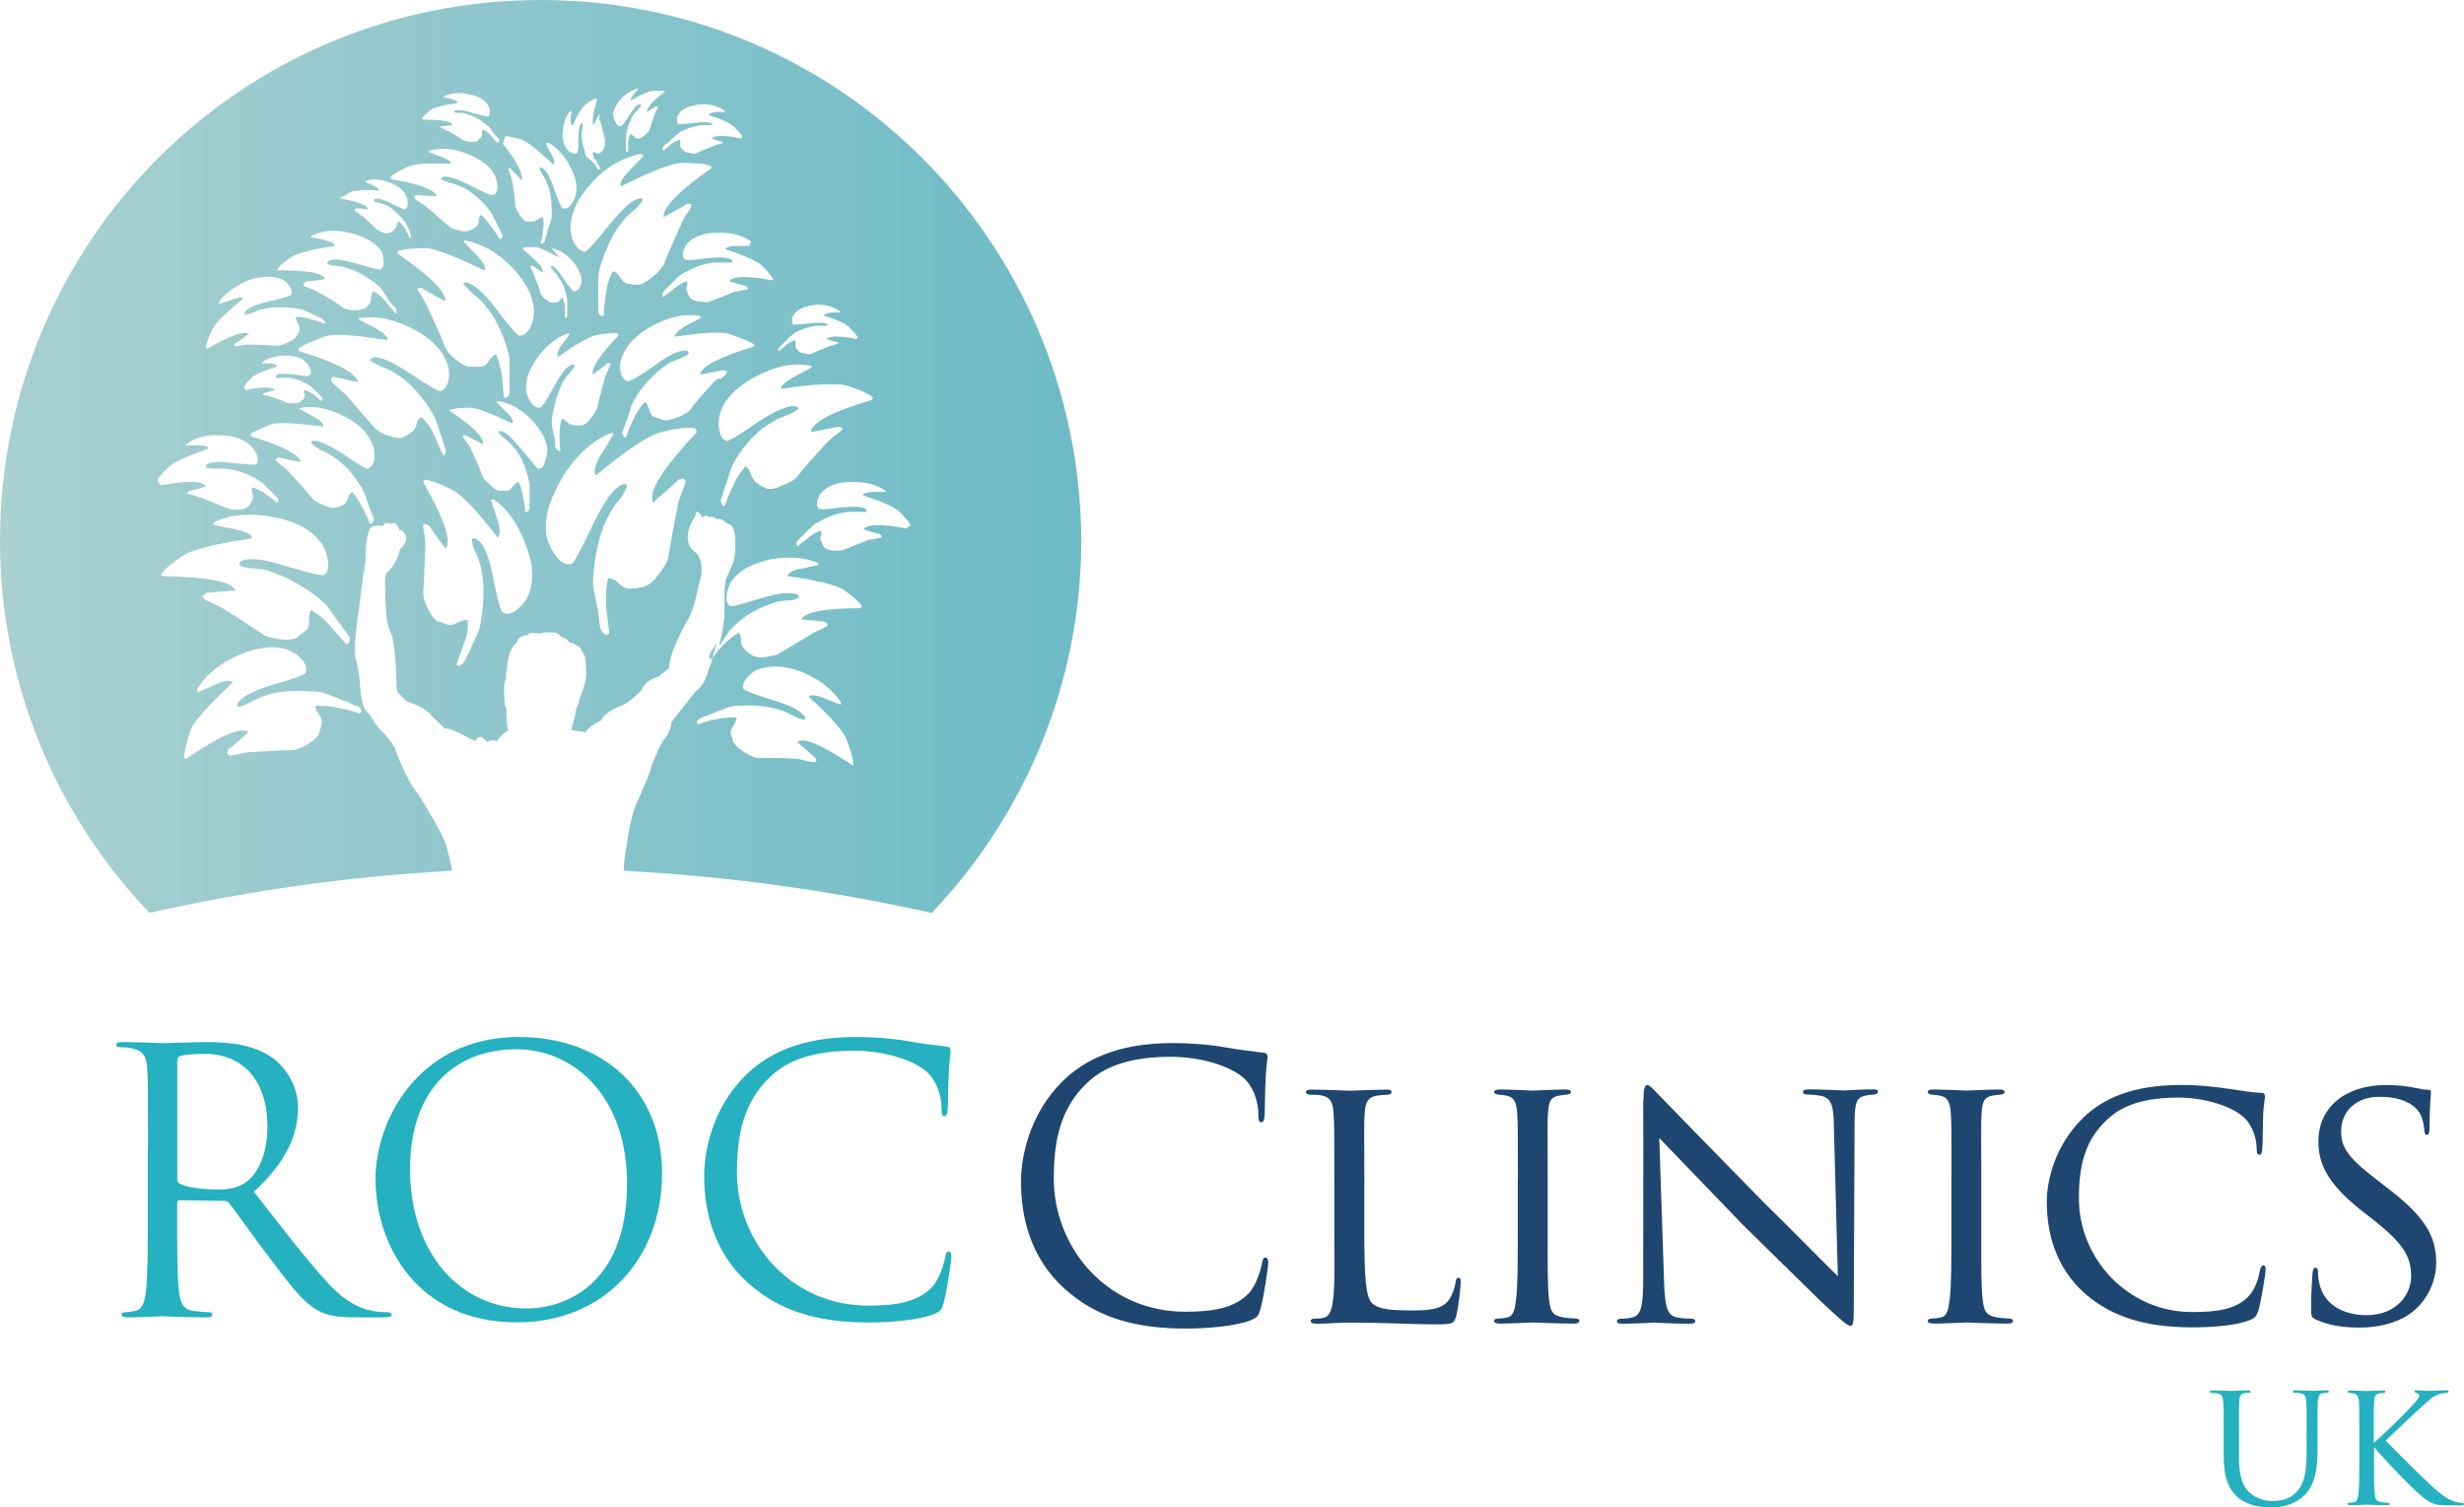
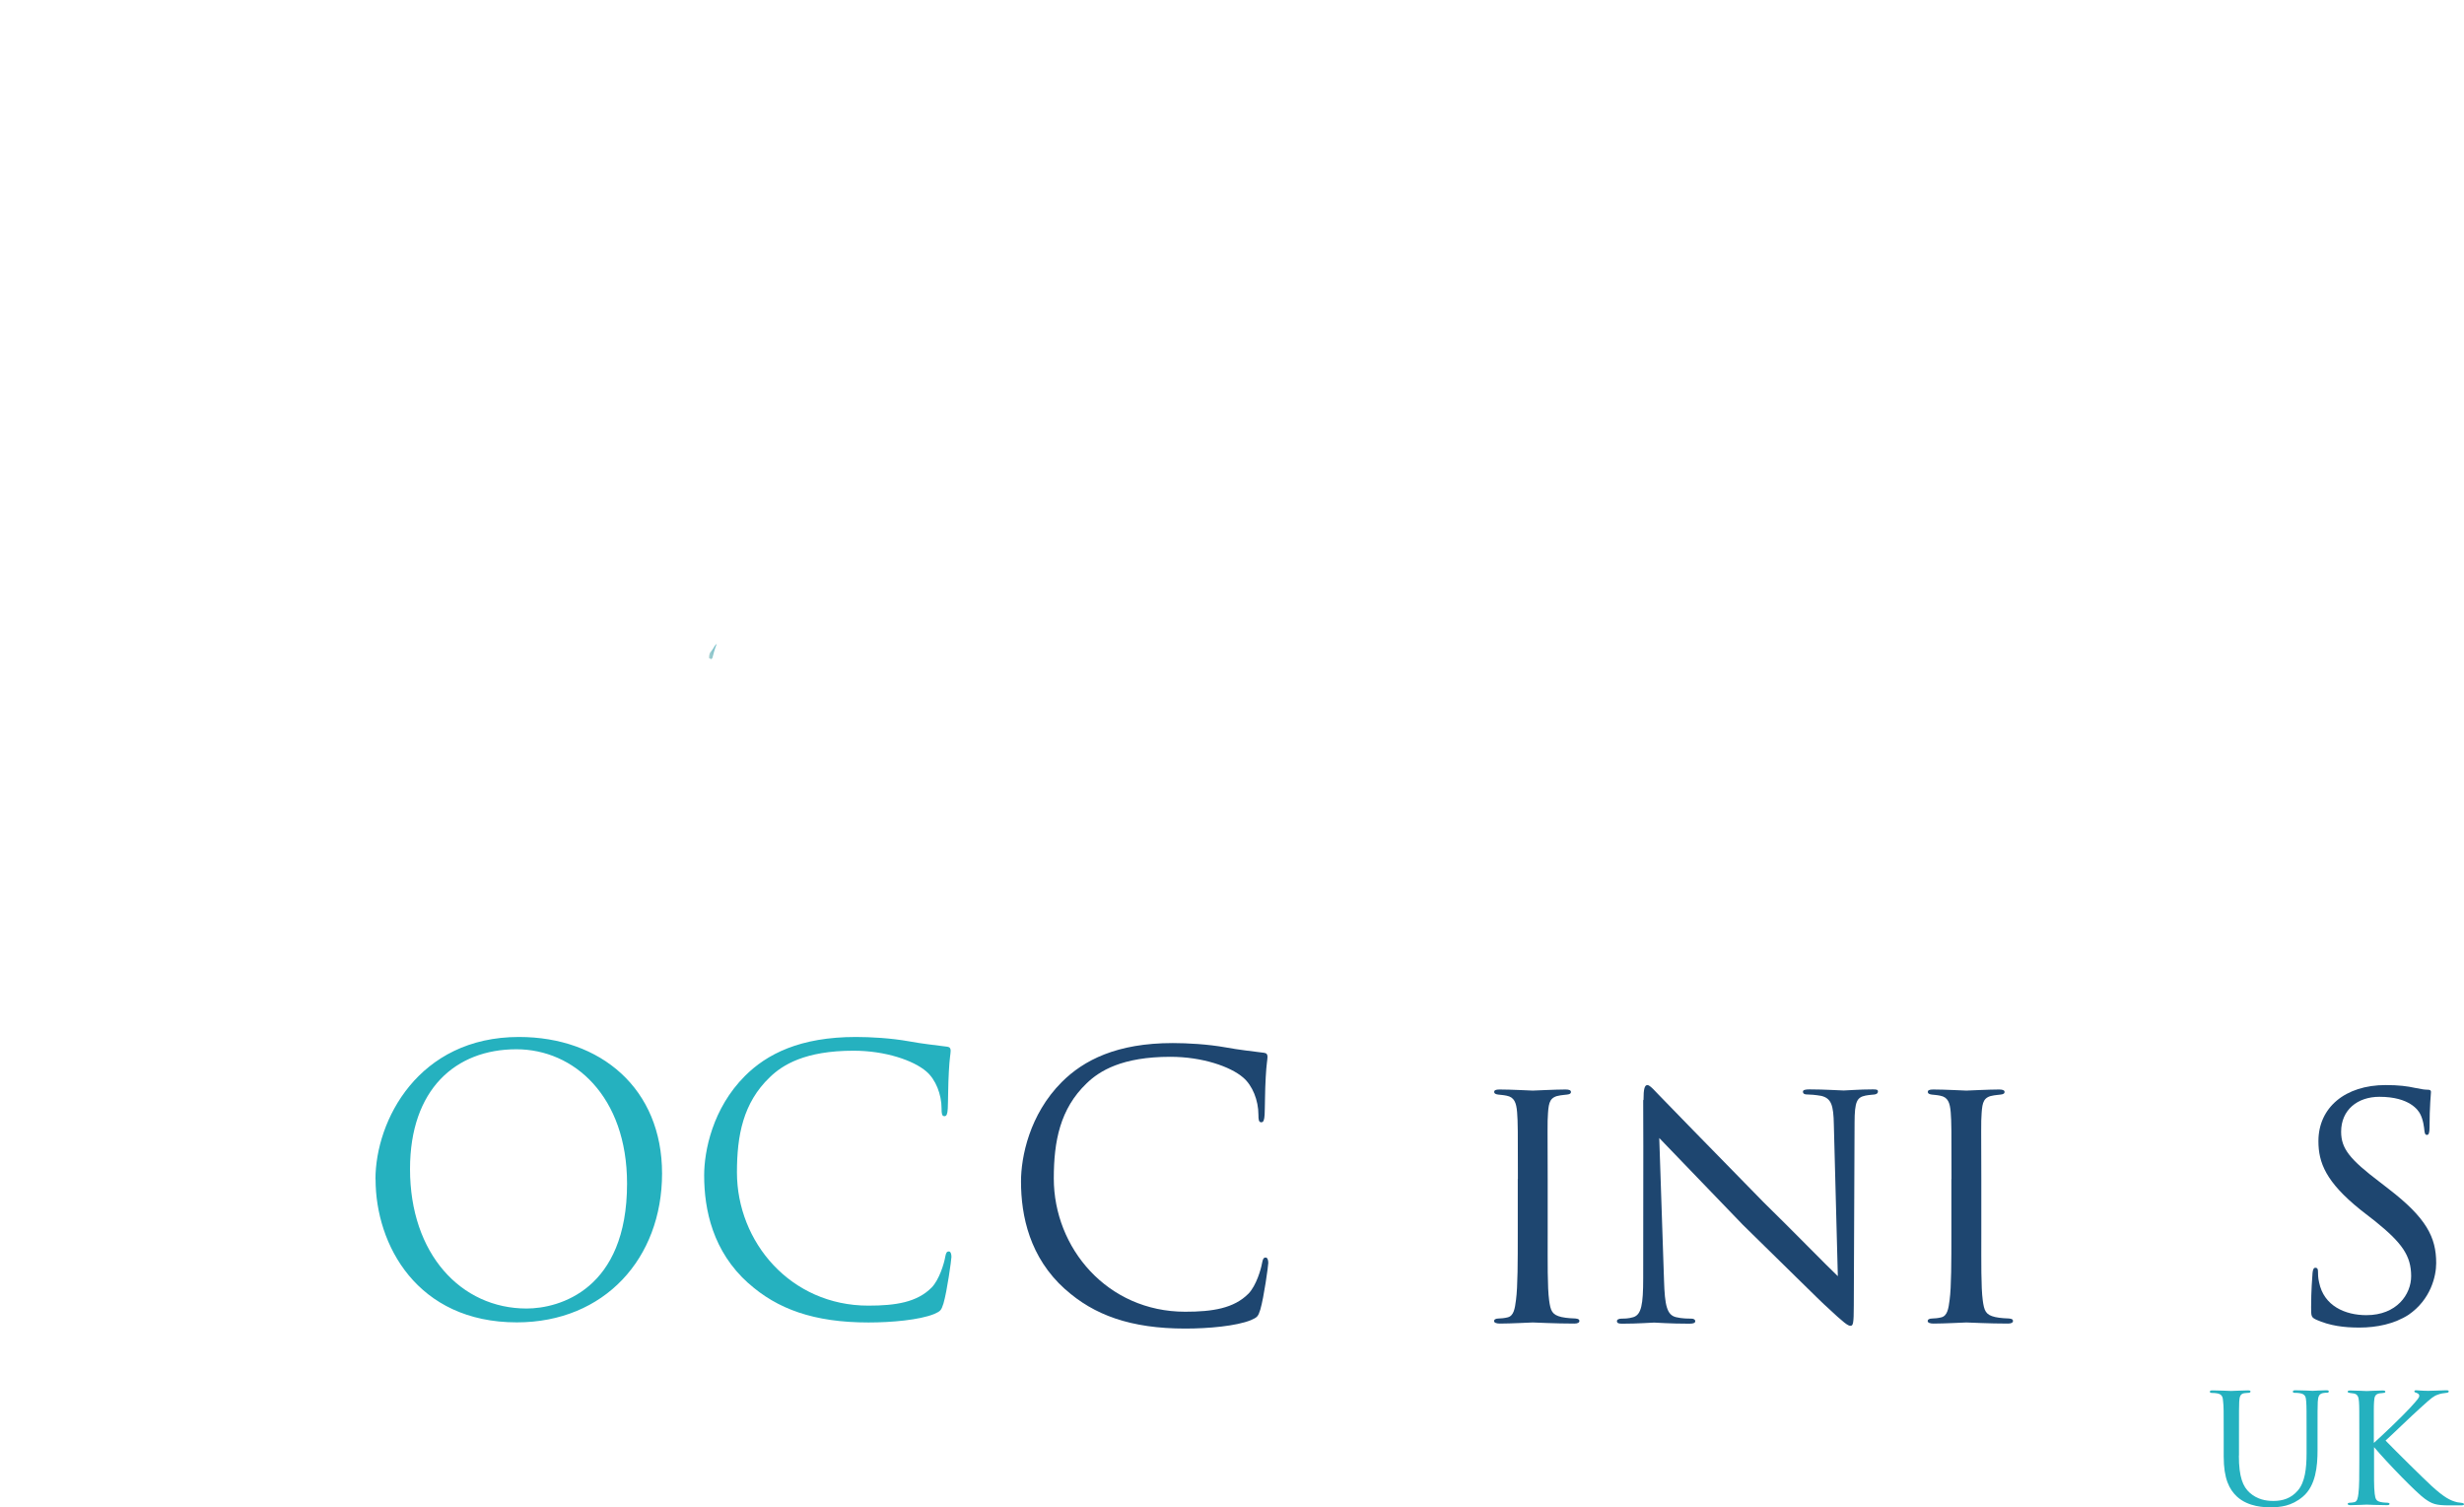
<svg xmlns="http://www.w3.org/2000/svg" xmlns:xlink="http://www.w3.org/1999/xlink" id="Layer_2" viewBox="0 0 222.41 136.04">
  <defs>
    <style>.cls-1{fill:#25b1bf;}.cls-2{fill:url(#linear-gradient-2);}.cls-3{fill:#1e4670;}.cls-4{fill:url(#linear-gradient);}</style>
    <linearGradient id="linear-gradient" x1="63.95" y1="79.2" x2="64.68" y2="79.2" gradientTransform="translate(0 138) scale(1 -1)" gradientUnits="userSpaceOnUse">
      <stop offset="0" stop-color="#aad0d0" />
      <stop offset="1" stop-color="#6dbbc7" />
    </linearGradient>
    <linearGradient id="linear-gradient-2" x1="0" y1="96.8" x2="97.6" y2="96.8" xlink:href="#linear-gradient" />
  </defs>
  <g id="Layer_1-2">
    <path class="cls-4" d="M64.4,58.5c-.2.3-.3.4-.3.4-.1.2-.1.4-.1.5l.2.1.1-.1c.1-.4.2-.8.4-1.3-.1.1-.2.2-.3.4Z" />
-     <path class="cls-2" d="M48.8,0C21.8,0,0,21.8,0,48.8c0,13,5.1,24.8,13.5,33.6,8.9-2,18-3.3,27.3-3.8-.2-1.3-.5-2.2-.5-2.2-.2-1-2.6-4.8-2.6-4.8-1-1.1-2-3.9-2-3.9,0-.4-1.4-1.9-1.4-1.9-.3-.2-1-1.4-1-1.4-.7-.3-.8-2.6-.8-2.6,0-.4-.3-2.1-.3-2.1-.5-.7.3-5.4.3-5.4,0-.2.3-2.7.4-3v-.1c.1-.3.1-.9.1-.9,0-1.9.4-2.6.4-2.6.2-.4,1.2-.2,1.2-.2,0-.5.8-.2.8-.2.3-.4.7.6.7.6.2-.2.5.4.5.4.3.6-.5,1.3-.5,1.3-.3,1.4-1.1,2-1.1,2-.4.4-.2,1.6-.2,1.6-.1.4.1,2.5.1,2.5,0,.6.4,1.5.4,1.5.4.7.5,4.6.5,4.6,0,.8.2.8.2.8l.7.7.8.3c.2,0,1.2.7,1.2.7.3.4,1.5,1.5,1.5,1.5.1-.3,2.7,1.1,2.7,1.1.4-.9,1.1.1,1.1.1.2-.3.9-.1.9-.1,0-.3,1-1,1-1-.2-.2-.2-2-.2-2-.2,0-.2-1.7-.2-1.7,0-.8.2-.9.2-.9-.1-.4.1-1.1.1-1.1-.1-.2.2-1.2.2-1.2,0-.3.7-1.1.7-1.1,0-.5,1-.6,1-.6-.1-.3,1.1-.1,1.1-.1.2-.2,1.1-.1,1.1-.1.4-.1.9.5.9.5.2-.2.6.4.6.4.3,0,.7.3.7.3.2-.1.6.8.6.8.2,0,.2,1.3.2,1.3.2.9-.6,2.7-.6,2.7,0,.4-.3.9-.3.9,0,.4-.4,1.7-.4,1.7v.2l1.3.2c0-.4,1.4-1.1,1.4-1.1,0-.5,1.5-1.2,1.5-1.2.9-.2,2.1-1.5,2.1-1.5.4-1,1.5-1.2,1.5-1.2l1-.8c0-1.5,1.7-4.4,1.7-4.4.2-.2.6-1.5.6-1.5l.6-2.5c.2-1.6-.6-2.1-.6-2.1-1.2-.9-.3-2.6-.3-2.6.1-.2.4-.7.4-.7,0-.8.6.2.6.2.3-.3.7,0,.7,0,.2-.2.7.2.7.2.1-.3.9.4.9.4,1,0,.6,3,.6,3,0,.4-.7,1.8-.7,1.8-.3.5-.2,3.1-.2,3.1,0,.8-.2,2-.5,3.1,0,0,0-.1.1-.1l.8-1.2c.1-.2.5-.5.9-.9,1.1-.9,2.2-1.4,3.2-1.7.3-.1.7-.2,1.2-.2.4,0,.8-.1,1-.3,0-.1,0-.2-.1-.2-.5-.3-1.6-.2-3.3.3-1.7.5-2.6.8-2.8.7-.3-.2-.4-.6-.3-1.1.1-.4.2-.8.4-1.1.7-1,1.8-1.6,3.5-2,1.7-.3,3.1-.2,4.3.3l.1.2c-.1,0-.5.1-1.4.3-.8.1-1.2.3-1.4.6v.1c2.7.4,4.3.8,5,1.2,1,.7,1.5,1.2,1.7,1.5l-.1.2c-3.1,0-4.8.3-5.3.9,0,.1-.1.1-.1.1,1.3.1,2,.2,2.1.2l.3.2v.2l-.6.3c-.4.2-.7.3-.8.4-1.3.8-2.3,1.4-3,1.8-.3.2-.7.2-1.2.3-.6.1-1,0-1.3-.2,0,0-.1-.1-.3-.2-.1-.1-.2-.2-.2-.2-.2-.2-.4-.4-.4-.8s-.1-.6-.2-.8c-.5.3-.9.6-1.4,1.1-.4.4-.7.8-1,1.2-.1.6-.3.9-.3.9-.4,1.7-1.2,2.1-1.2,2.1l-2.2,2.8c0,.7-.6,1.5-.6,1.5-.4.3-1.2,2.5-1.2,2.5,0,.3-.8,2.1-1.3,3.2s-.8,3-.8,3c0,.3-.4,2-.4,3.2,9.5.5,18.8,1.8,27.8,3.8,8.3-8.7,13.5-20.6,13.5-33.6-.1-27-21.9-48.8-48.8-48.8ZM77,69.1c-2.6-1.7-4.2-2.5-4.9-2.2q-.1,0-.1.1c1,.9,1.5,1.3,1.6,1.4l.1.3h0l-.1.1s-.3,0-.7-.1c-.5-.1-.8-.2-.9-.2-1.5-.1-2.7-.1-3.6-.1-.3,0-.7-.2-1.2-.5s-.8-.6-1-.9c0,0,0-.1-.1-.3,0-.2-.1-.3-.1-.3-.1-.3,0-.6.2-.9s.3-.6.3-.7c-.5-.1-1.1,0-1.8.1-.6.1-1.2.3-1.7.5l-.1-.2c0-.2.2-.3.4-.4,0,0,.2-.1.5-.2s.5-.2.5-.2l1.3-.5c.2-.1.7-.2,1.3-.2,1.4-.1,2.6.1,3.6.4.3.1.7.3,1.1.5s.7.3,1,.4c0-.1.1-.2.1-.2-.2-.5-1.2-1.1-2.9-1.6-1.7-.5-2.6-.9-2.7-1-.1-.3,0-.7.4-1.1.3-.3.6-.6,1-.7,1.1-.4,2.5-.3,4,.3,1.6.7,2.7,1.6,3.4,2.7v.2c-.1,0-.5-.2-1.3-.5-.7-.3-1.2-.4-1.5-.3l-.1.1c2,1.8,3.1,3.1,3.4,3.8.4,1.1.6,1.8.6,2.2v.2ZM70.4,31.3l.2-.2.2-.2.5-.5c.1-.1.3-.2.5-.4.6-.3,1.2-.5,1.8-.6h1.1v-.1c-.2-.2-.8-.2-1.7-.1-.9.1-1.4.1-1.4.1-.1-.1-.1-.3-.1-.6.1-.2.2-.4.3-.5.4-.4,1.1-.6,1.9-.7.9,0,1.6.2,2.1.6l.1.1h-.7c-.4,0-.6.1-.8.2v.1c1.3.4,2.1.8,2.3,1.1.4.4.7.7.7.9l-.1.1c-1.5-.3-2.4-.3-2.7,0h0c.6.2,1,.3,1,.3l.1.1h0s-.1,0-.3.1c-.2.1-.4.1-.4.1-.7.3-1.3.5-1.7.7-.2.1-.4.1-.6,0-.3,0-.5-.1-.6-.2l-.1-.1-.1-.1c-.1-.1-.1-.3-.1-.4v-.4c-.3.1-.5.2-.8.4-.2.2-.5.4-.7.6l-.1-.1c.1-.2.2-.2.2-.3ZM67.6,22.2h-1c-.6,0-.9.1-1.1.2v.1c1.8.6,2.9,1.1,3.3,1.5.6.6.9,1,1,1.2l-.1.1c-2.1-.4-3.4-.4-3.8,0,0,0-.1.1,0,.1.9.3,1.4.4,1.4.4l.2.2h0v.1s-.2.1-.5.1c-.3.1-.5.1-.6.1-1,.4-1.8.7-2.3.9-.2.1-.5.1-.9,0-.4,0-.7-.1-.9-.3,0,0-.1-.1-.1-.2-.1-.1-.1-.2-.1-.2-.1-.1-.2-.4-.1-.6.1-.3,0-.4,0-.5-.4.1-.7.3-1.1.6-.3.3-.7.5-1,.8l-.1-.1c0-.1,0-.3.1-.4,0,0,.1-.1.3-.3l.3-.3.7-.7c.1-.1.4-.3.8-.5.9-.5,1.7-.7,2.4-.8h1.7v-.2c-.3-.3-1-.3-2.3-.2-1.3.2-1.9.2-2,.1-.2-.2-.2-.4-.1-.8.1-.3.2-.5.4-.7.6-.6,1.5-.9,2.7-.9s2.2.2,3,.8l-.2.4ZM53.5,33.8c.9-.6,1.3-1,1.3-1h.3v.1s-.1.2-.2.5c-.2.4-.3.6-.3.7-.3,1.2-.6,2.1-.7,2.8-.1.2-.3.5-.6.9s-.6.6-.9.6h-.5c-.2,0-.5-.1-.7-.3s-.4-.3-.5-.3c-.1.4-.2.9-.2,1.4s0,1,.1,1.5h-.2c-.1-.1-.2-.2-.3-.4v-.4c0-.3,0-.4-.1-.5l-.2-1.1c0-.2,0-.5.1-1,.2-1.1.5-2,.9-2.8.1-.2.3-.5.6-.8.2-.3.4-.5.5-.7q-.1-.1-.2-.1c-.5.1-1,.7-1.7,2s-1.1,1.9-1.3,1.9c-.3,0-.5-.1-.8-.5-.2-.3-.3-.6-.4-.9-.1-1,.2-2,1-3.1.8-1.1,1.7-1.8,2.7-2.2h.2c0,.1-.2.4-.6.9-.4.5-.5.9-.5,1.1l.1.1c1.8-1.3,3-1.9,3.6-2,.9-.1,1.5-.2,1.8-.1v.2c-1.5,1.6-2.4,2.8-2.3,3.5,0-.1,0,0,0,0ZM42.8,26.6c.5.4.8.7,1,1,.8.9,1.4,2.1,1.9,3.6.2.6.3,1.1.3,1.4v2.8c0,.2-.1.4-.3.5h-.2c-.1-.7-.1-1.3-.2-2-.1-.7-.3-1.4-.5-1.9-.2,0-.4.2-.7.6-.2.4-.5.5-.9.5h-.7c-.4,0-.8-.2-1.3-.6-.5-.4-.8-.7-1-1.1-.3-.9-.9-2.1-1.6-3.7-.1-.1-.2-.4-.5-.9-.2-.4-.4-.6-.4-.6v-.2h.4c.1.1.8.5,2.1,1.2v-.1c0-.8-1.4-2.2-4.3-4.2v-.2c.4-.2,1.2-.3,2.5-.3.8,0,2.6.7,5.3,2l.1-.1c0-.3-.3-.8-.9-1.4-.7-.7-1-1.1-1.1-1.1l.2-.1c1.5.3,2.9,1.1,4.2,2.4,1.3,1.4,2,2.7,2,4.1,0,.4-.1.9-.3,1.3-.3.5-.6.8-1,.8-.2,0-.9-.8-2.1-2.4-1.2-1.6-2.2-2.4-2.8-2.4,0,0-.1,0-.2.1.4.4.6.7,1,1ZM50.2,22.9c-.3-.3-.4-.5-.4-.5h.1c.6.2,1.2.5,1.8,1.2.5.6.8,1.2.8,1.8,0,.2-.1.4-.2.6-.1.2-.3.3-.5.3-.1,0-.4-.4-.9-1.1-.5-.8-.9-1.2-1.1-1.2,0,0-.1,0-.1.1.1.1.2.3.3.4.2.2.3.3.4.5.3.4.6,1,.7,1.6.1.3.1.5.1.6v1.3c0,.1-.1.2-.1.2h-.1v-.9c0-.3-.1-.6-.2-.9-.1,0-.2.1-.3.2-.1.2-.2.2-.4.2h-.3c-.2,0-.3-.1-.6-.3-.2-.2-.3-.3-.4-.5-.1-.4-.3-.9-.6-1.7,0-.1-.1-.2-.2-.4-.1-.2-.1-.3-.1-.3v-.1h.2s.3.2.9.6v-.1c0-.4-.6-1-1.8-2v-.1c.2-.1.5-.1,1.1-.1.4,0,1.1.4,2.3,1h0c0,.1-.1-.1-.4-.4ZM56,25.1c-.2-.4-.5-.6-.7-.6-.3.6-.5,1.2-.6,1.9-.1.7-.2,1.4-.2,2.1h-.3c-.1-.1-.2-.3-.2-.5v-2.9c0-.3.1-.8.3-1.4.5-1.5,1.1-2.8,1.9-3.7.2-.3.5-.6,1-1,.4-.3.6-.6.8-.9,0-.1,0-.2-.1-.2-.7,0-1.6.8-2.9,2.4-1.3,1.6-2,2.4-2.2,2.4-.4,0-.7-.3-1-.8-.2-.4-.3-.9-.3-1.3,0-1.4.7-2.8,2-4.2s2.8-2.2,4.3-2.5l.3.1c0,.1-.4.5-1.1,1.2-.6.6-1,1.1-1,1.5,0,0,0,.1.1.1,2.8-1.4,4.6-2.1,5.5-2.1,1.3,0,2.2.1,2.6.3v.2c-2.9,2-4.3,3.5-4.3,4.3v.1c1.3-.7,2-1.1,2.1-1.2h.4v.2s-.1.3-.4.7c-.3.5-.5.8-.5.9-.7,1.6-1.3,2.9-1.6,3.7-.2.3-.5.7-1,1.1s-1,.7-1.3.7h-.4c-.2,0-.3-.1-.3-.1-.3.1-.6-.1-.9-.5ZM60.4,12.8l.5-.5c.1-.1.3-.2.5-.4.6-.3,1.2-.5,1.8-.6h1.1v-.1c-.2-.2-.8-.2-1.7-.1-.9.1-1.4.1-1.4.1-.1-.1-.1-.3-.1-.6.1-.2.2-.4.3-.5.4-.4,1.1-.6,1.9-.7.9,0,1.6.2,2.1.6l.1.1h-.7c-.4,0-.6.1-.8.2v.1c1.3.4,2.1.8,2.3,1.1.4.4.7.7.7.9l-.1.1c-1.5-.3-2.4-.3-2.7,0h0c.6.2,1,.3,1,.3l.1.1h0s-.1,0-.3.1c-.2,0-.4.1-.4.1-.7.3-1.3.5-1.7.7-.2.1-.4.1-.6,0-.3,0-.5-.1-.6-.2,0,0,0-.1-.1-.1l-.1-.1c-.1-.1-.1-.3-.1-.4v-.4c-.3.1-.5.2-.8.4-.2.2-.5.4-.7.6l-.1-.1c0-.1,0-.2.1-.3,0,0,.1-.1.2-.2.2-.1.3-.2.3-.2ZM55.9,9.1c.5-.6,1-.9,1.6-1.1h.1s-.1.2-.4.5c-.2.3-.3.5-.3.6h0c1-.6,1.7-.9,2.1-.9h1v.1c-1.1.8-1.6,1.4-1.6,1.8h0c.5-.3.8-.5.8-.5h.2s0,.1-.1.3-.2.3-.2.4c-.2.6-.4,1.1-.5,1.5-.1.1-.2.3-.4.4-.2.2-.4.3-.5.3h-.2c-.1,0-.2-.1-.3-.2-.1-.1-.2-.2-.3-.2-.1.2-.2.5-.2.8v.8h-.1c-.1,0-.1-.1-.1-.2v-1.1c0-.1,0-.3.1-.6.1-.6.4-1.1.6-1.5.1-.1.2-.2.4-.4.1-.1.2-.3.3-.4l-.1-.1c-.3,0-.6.4-1,1-.4.7-.7,1-.8,1-.2,0-.3-.1-.4-.3-.1-.2-.2-.3-.2-.5-.2-.4.1-.9.5-1.5ZM51.5,10h0c.1,0,.1.2,0,.6,0,.3,0,.6.1.7h.1c.5-1.1.9-1.7,1.2-1.9.4-.3.7-.5.9-.5l.1.1c-.4,1.3-.5,2.1-.3,2.3h0c.2-.5.4-.8.4-.9l.1-.1h0v.3c0,.2,0,.3.1.4.2.7.3,1.2.4,1.5v.6c-.1.3-.1.4-.2.5,0,0-.1,0-.1.1-.1,0-.1.1-.1.1-.1.1-.2.1-.4,0s-.3-.1-.3,0c0,.2.1.5.3.7.1.2.3.5.4.7l-.1.1c-.1,0-.2,0-.2-.1,0,0-.1-.1-.1-.2-.1-.1-.1-.2-.1-.2l-.7-.6c-.1-.1-.2-.3-.2-.5-.2-.6-.3-1.1-.3-1.6,0-.1,0-.3.1-.5v-.5h-.1c-.2.2-.3.6-.3,1.4s0,1.2-.1,1.3-.3.1-.5,0-.3-.2-.4-.3c-.3-.4-.5-1-.4-1.7.1-.8.3-1.4.7-1.8ZM45.6,12.3c.3,0,.8.1,1.5.3.5.2,1.4.9,2.8,2.2h.1c.1-.2,0-.5-.3-1s-.4-.8-.4-.9h.2c.8.4,1.5,1.2,2,2.2s.7,1.9.4,2.7c-.1.3-.2.5-.4.7-.2.3-.5.4-.7.3-.1,0-.4-.6-.8-1.8-.4-1.2-.8-1.8-1.2-1.9h-.1c0,.2.1.4.3.7s.3.6.4.8c.3.7.4,1.5.4,2.5,0,.4,0,.7-.1.9l-.3.9s0,.2-.1.4c-.1.2-.1.4-.1.4,0,.1-.1.2-.3.3h-.1c.1-.4.2-.8.2-1.2.1-.4.1-.8,0-1.2-.1,0-.3.1-.5.2-.2.2-.4.2-.6.2h-.4c-.2-.1-.4-.3-.6-.6-.2-.3-.3-.6-.4-.8,0-.6-.1-1.4-.3-2.4,0-.1-.1-.3-.2-.6-.1-.3-.1-.4-.1-.4v-.1h0l.2.1c0,.1.4.4,1,1.1v-.1c.1-.5-.4-1.6-1.7-3.2l.2-.7ZM38.9,9.9c.3-.2,1.1-.4,2.4-.6v-.1c-.1-.1-.3-.2-.7-.3-.3-.1-.6-.1-.6-.1l.1-.1c.6-.3,1.3-.4,2.1-.2.8.1,1.4.4,1.8.9.1.2.2.3.2.6s0,.4-.1.5-.5-.1-1.4-.3c-.9-.3-1.4-.3-1.7-.2v.1c.1.1.3.1.5.1.3,0,.5,0,.6.1.5.1,1.1.4,1.6.8.2.2.4.3.5.4l.4.6s.1.1.2.2c.1.1.2.2.2.2.1.1.1.2,0,.3l-.1.1c-.2-.2-.4-.4-.6-.7-.2-.2-.4-.4-.7-.5-.1.1-.1.2-.1.4s0,.3-.2.4l-.1.1-.1.1c-.1.1-.3.1-.6.1s-.5-.1-.6-.1c-.3-.2-.8-.5-1.5-.9-.1,0-.2-.1-.4-.2-.2-.1-.3-.1-.3-.1h0l.1-.1s.4,0,1-.1v-.1c-.2-.3-1.1-.4-2.6-.4l-.1-.1c.1-.2.4-.5.8-.8ZM36.7,15.1c.5-.3,1.9-.4,4-.3v-.1c-.1-.2-.4-.4-1-.6-.6-.2-1-.4-1-.4l.1-.1c1-.3,2.2-.2,3.4.3s2.1,1.1,2.5,2c.1.3.2.6.2.9,0,.4-.1.7-.4.8-.1.1-.8-.2-2.1-.9-1.3-.6-2.1-.9-2.5-.7,0,0-.1.1-.1.2.2.1.5.2.8.3.4.1.7.2.9.3.8.3,1.5.9,2.3,1.7.3.4.5.6.6.8l.5,1s.1.2.2.4c.1.2.2.4.2.4.1.2.1.3,0,.4l-.2.1c-.2-.4-.5-.8-.8-1.2-.3-.4-.6-.8-.9-1-.1.1-.2.3-.2.6s-.2.5-.4.6c0,0-.1.1-.2.1-.1.1-.2.1-.2.1-.2.1-.6.1-1,0s-.7-.2-.9-.4c-.5-.4-1.2-1.1-2.1-1.8-.1-.1-.3-.2-.6-.4-.3-.2-.4-.3-.4-.3v-.2l.3-.1c.1,0,.6.1,1.7.1v-.1c-.3-.5-1.6-1-4-1.4l-.2-.2c.2-.2.7-.5,1.5-.9ZM31.7,17.3c.3-.1,1.2-.2,2.5-.1v-.1c-.1-.1-.3-.3-.6-.4-.4-.2-.6-.2-.6-.3l.1-.1c.6-.2,1.4-.1,2.1.2.8.3,1.3.7,1.5,1.3.1.2.1.4.1.6,0,.3-.1.4-.3.5-.1,0-.5-.2-1.3-.6-.7-.3-1.2-.5-1.4-.3l-.1.1c.1.1.3.2.5.2.3.1.5.1.6.2.5.2.9.6,1.4,1.1.2.2.3.4.4.5l.3.6s.1.1.1.3l.1.2v.3h-.1c-.1-.3-.3-.5-.4-.8-.2-.3-.3-.5-.6-.7-.1,0-.1.2-.2.3,0,.2-.1.3-.2.4,0,0-.1,0-.1.1q-.2.2-.3.2c-.1.1-.4.1-.6,0-.3-.1-.4-.2-.6-.3-.3-.3-.7-.7-1.3-1.2,0,0-.2-.1-.4-.3-.2-.1-.3-.2-.3-.2v-.1h0l.2-.1s.4,0,1,.1v-.1c-.1-.3-1-.6-2.5-.9v-.1c.2,0,.5-.2,1-.5ZM26.3,23.2c.5-.3,1.8-.7,3.9-1v-.1c-.1-.2-.5-.3-1.1-.5-.7-.1-1-.2-1.1-.2l.1-.1c1-.5,2.1-.6,3.4-.3,1.3.3,2.2.8,2.8,1.5.2.2.3.5.3.9.1.4,0,.7-.2.9-.1.1-.8-.1-2.2-.5-1.4-.4-2.2-.5-2.6-.2,0,0,0,.1-.1.2.2.1.5.2.8.2.4,0,.8.1,1,.2.8.2,1.7.7,2.5,1.3.4.3.6.5.7.7l.6.9s.1.1.3.4l.3.3c.1.1.1.3.1.4l-.1.1c-.3-.4-.6-.7-.9-1.1-.3-.4-.7-.7-1.1-.9-.1.1-.2.3-.2.6s-.1.5-.3.7c0,0-.1.1-.2.2,0-.1,0,0,0,0-.2.1-.5.2-1,.2-.4,0-.8-.1-1-.2-.5-.4-1.3-.9-2.4-1.5-.1-.1-.3-.1-.7-.3-.3-.1-.5-.2-.5-.2v-.2l.2-.2c.1,0,.6,0,1.7-.2v-.1c-.3-.5-1.7-.7-4.2-.7h-.1c.1-.3.6-.7,1.3-1.2ZM19.2,29.7c.2-.5,1.1-1.4,2.7-2.7v-.1c-.2-.1-.6,0-1.1.2-.6.2-.9.3-1,.3v-.2c.6-.8,1.5-1.4,2.6-1.9,1.2-.4,2.2-.4,3-.1.3.1.5.3.7.6.2.3.3.6.2.8-.1.1-.7.3-2,.6-1.3.3-2,.6-2.2,1v.2c.2,0,.5-.1.8-.2.4-.2.7-.3.9-.3.8-.2,1.7-.2,2.7-.1.4.1.8.1.9.2l.9.4s.2.1.4.2c.2.1.4.1.4.2l.3.3-.1.1c-.4-.1-.8-.3-1.3-.4-.5-.2-.9-.2-1.3-.2,0,.1,0,.3.2.6.1.2.2.5.1.7,0,0,0,.1-.1.2,0,.1-.1.2-.1.2-.1.2-.3.4-.8.6-.4.2-.7.3-.9.3-.6,0-1.5-.1-2.7-.1-.1,0-.3,0-.7.1-.3,0-.5.1-.5,0h-.1l.1-.2c.1,0,.5-.3,1.3-.9h-.1c-.5-.2-1.7.2-3.7,1.4l-.1-.1c0-.4.2-.9.6-1.7ZM25.3,34.1h.6c.5,0,1.1.2,1.7.5.3.1.4.3.5.3l.5.5s.1.1.2.2c.1.1.2.2.2.2.1.1.1.2.1.3l-.1.1c-.2-.2-.5-.4-.7-.6-.3-.2-.5-.3-.8-.4-.1.1-.1.2,0,.4,0,.2,0,.3-.1.4l-.1.1-.1.1c-.1.1-.3.2-.6.2h-.6c-.4-.2-.9-.4-1.6-.6-.1,0-.2-.1-.4-.1s-.3-.1-.3-.1h0l.1-.1s.4-.1,1-.3h0c-.3-.3-1.1-.3-2.6,0l-.2-.2c.1-.2.3-.5.7-.9.3-.3,1-.6,2.3-1v-.1c-.1-.1-.4-.2-.7-.2h-.7l.1-.1c.5-.4,1.2-.6,2.1-.6.8,0,1.5.2,1.9.7.1.1.2.3.3.5.1.2.1.4-.1.6-.1.1-.5,0-1.4-.1s-1.4-.1-1.6.1v.1c0,.1.2.2.4.1ZM14.2,43.4c.1-.3.4-.7,1.1-1.3.4-.4,1.5-.9,3.5-1.6v-.1c-.2-.2-.5-.2-1.1-.2h-1l.1-.1c.8-.6,1.9-.9,3.1-.8,1.3,0,2.2.4,2.8,1,.2.2.4.5.5.8.1.4.1.7-.1.8-.1.1-.8,0-2.1-.1-1.3-.2-2.1-.1-2.4.2v.2c.2.1.5.1.8.1h.9c.8.1,1.7.3,2.6.8.4.2.7.4.8.5l.7.7s.1.1.3.3l.3.3c.1.1.2.2.1.4l-.1.1c-.3-.3-.7-.6-1-.8-.4-.3-.8-.5-1.2-.6-.1.1-.1.3,0,.6s0,.5-.1.7c0,0-.1.1-.1.2-.1.1-.1.2-.2.2-.2.2-.5.3-.9.3s-.7,0-.9-.1c-.6-.2-1.4-.6-2.5-1-.1,0-.3-.1-.7-.2-.3-.1-.5-.1-.5-.1v-.1h0l.2-.2c.1,0,.6-.1,1.5-.4l-.1-.1c-.4-.4-1.7-.4-4,0l-.3-.4ZM14.5,51.9c.2-.4.9-1,2.1-1.8.8-.5,2.8-1,6.1-1.5v-.2c-.2-.3-.8-.5-1.8-.7-1.1-.2-1.6-.3-1.7-.4l.2-.2c1.5-.7,3.3-.8,5.4-.4,2,.4,3.5,1.2,4.3,2.5.3.4.4.9.5,1.4.1.6,0,1.1-.4,1.3-.2.1-1.3-.2-3.4-.8-2.1-.7-3.5-.8-4.1-.4,0,0-.1.1-.1.3.3.2.8.3,1.3.3.7.1,1.2.1,1.5.3,1.3.4,2.6,1.1,4,2.1.6.5,1,.8,1.2,1.1l1,1.4s.2.2.4.6c.3.3.4.5.4.5.2.2.2.4.1.7l-.2.2c-.5-.6-1-1.1-1.5-1.7-.5-.6-1.1-1.1-1.7-1.4-.2.1-.2.5-.2.9,0,.5-.1.8-.4,1,0,0-.1.1-.3.2-.2.2-.3.2-.3.3-.3.2-.9.3-1.6.2s-1.2-.2-1.5-.4c-.9-.6-2.1-1.4-3.7-2.4-.1-.1-.5-.2-1-.5-.5-.2-.7-.3-.7-.4l-.1-.1v-.1l.4-.3c.1,0,1-.1,2.6-.2l-.1-.1c-.5-.8-2.7-1.1-6.5-1.2l-.2-.1ZM32.2,63.7c.2.1.4.2.4.5l-.1.2c-.6-.2-1.3-.4-2-.5-.7-.2-1.4-.2-2-.2-.1.2.1.5.3.8.3.4.3.7.2,1,0,0,0,.1-.1.3,0,.2-.1.3-.1.4-.1.3-.5.7-1.1,1-.5.3-1,.5-1.3.5-.9,0-2.3.1-4,.2-.1,0-.5.1-1,.2-.4.1-.7.1-.7.1,0,0-.1,0-.1-.1,0,0,0-.1-.1-.1l.1-.4c.1,0,.7-.5,1.8-1.5l-.1-.1c-.8-.3-2.6.5-5.5,2.5l-.2-.1c0-.4.2-1.2.6-2.5.3-.8,1.6-2.2,3.8-4.3,0-.1-.1-.1-.1-.1-.3-.1-.9,0-1.7.4-.9.4-1.4.6-1.4.6v-.3c.8-1.3,2-2.3,3.8-3.1,1.7-.7,3.2-.9,4.5-.4.4.2.8.4,1.1.8.4.4.5.8.4,1.2-.1.2-1.1.6-3,1.1-1.9.6-3,1.2-3.2,1.8,0,0,0,.1.1.2.3,0,.7-.2,1.1-.4.5-.3,1-.5,1.3-.6,1.1-.4,2.5-.5,4.1-.4.7,0,1.1.1,1.4.2l1.5.6s.3.1.6.2c.4.3.6.3.7.3ZM28.9,40.6c.5.2.8.4,1,.5.8.5,1.7,1.3,2.4,2.4.3.5.5.8.6,1l.4,1.2s.1.2.2.5c.1.3.2.5.2.5.1.2,0,.4-.1.5l-.2.1c-.2-.5-.4-1-.7-1.5-.3-.6-.6-1-.9-1.4-.2.1-.3.3-.4.6s-.3.6-.5.6c0,0-.1.1-.2.1q-.2.1-.3.1c-.3.1-.7,0-1.2-.2s-.8-.4-1-.6c-.5-.6-1.2-1.4-2.2-2.5-.1-.1-.3-.3-.6-.5-.3-.2-.4-.4-.5-.4v-.2l.3-.1c.1,0,.7.2,1.9.4v-.1c-.2-.6-1.7-1.4-4.4-2.2l-.1-.2c.2-.2.9-.5,1.9-.9.7-.2,2.2-.1,4.7.2v-.1c-.1-.3-.5-.6-1.1-.9-.7-.4-1.1-.6-1.1-.6l.2-.1c1.2-.2,2.6.1,3.9.8,1.4.7,2.2,1.6,2.6,2.7.1.3.1.7.1,1.1-.1.5-.3.8-.6.9,0,.1-.8-.3-2.2-1.3-1.4-.9-2.3-1.3-2.8-1.2,0,0-.1.1-.1.2.2.2.5.4.8.6ZM37.6,38.3c-.1.4-.3.7-.6.8,0,0-.1.1-.3.2-.2.1-.3.1-.3.2-.3.1-.8,0-1.4-.2-.6-.2-1-.5-1.2-.7-.6-.7-1.5-1.7-2.6-3-.1-.1-.4-.3-.8-.7-.4-.3-.5-.5-.5-.5v-.2l.1-.2c.1,0,.9.2,2.3.5v-.1c-.3-.8-2-1.7-5.3-2.7l-.1-.2c.3-.3,1.1-.6,2.3-1.1.8-.3,2.7-.2,5.7.3,0-.1.1-.1.1-.1-.1-.3-.6-.7-1.3-1.1-.9-.4-1.3-.7-1.4-.7l.2-.1c1.5-.2,3.1.1,4.8,1s2.7,2,3.1,3.2c.1.4.2.9.1,1.3-.1.6-.3.9-.7,1.1-.2.1-1.1-.5-2.8-1.6s-2.8-1.6-3.4-1.4l-.2.2c.2.2.6.4,1,.6.6.2,1,.4,1.3.6,1,.6,2,1.6,2.9,2.9.4.6.6,1,.7,1.2l.5,1.5s.1.2.2.6c.1.4.2.6.2.6.1.2,0,.4-.1.6h-.1c-.3-.6-.5-1.2-.8-1.8-.3-.7-.7-1.2-1.1-1.6-.3,0-.4.2-.5.6ZM47.6,53.9c-.2.4-.5.8-.9,1.1-.5.4-.9.5-1.3.3-.2-.1-.5-1.2-.9-3.2-.4-2.1-.9-3.2-1.6-3.5h-.3c0,.4.1.8.3,1.2.3.6.4,1,.5,1.4.3,1.2.3,2.6.1,4.3-.1.7-.2,1.2-.3,1.5l-.7,1.5s-.1.3-.3.6c-.2.4-.2.6-.3.6-.1.2-.3.4-.5.4l-.2-.1c.2-.7.5-1.3.7-2,.3-.7.4-1.4.3-2-.2-.1-.5,0-.9.2s-.7.3-1.1.1c0,0-.1,0-.3-.1s-.3-.1-.4-.1c-.3-.2-.6-.6-.9-1.2-.3-.6-.4-1.1-.4-1.4.1-1,.1-2.4.2-4.2,0-.1,0-.5-.1-1.1-.1-.5-.1-.7-.1-.8,0,0,0-.1.1-.1h.1l.4.2c0,.1.5.8,1.4,2l.1-.1c.4-.8-.3-2.7-2.1-5.9l.1-.2c.4,0,1.3.3,2.5.9.8.4,2.2,1.8,4.1,4.3q.1,0,.1-.1c.2-.3.1-.9-.2-1.8-.3-.9-.5-1.5-.5-1.5h.3c1.3.9,2.2,2.3,2.9,4.2.7,1.8.7,3.4.1,4.6ZM48.6,42.3c-.1,0-.6-.6-1.5-1.7-.9-1.1-1.5-1.7-2-1.7,0,0-.1,0-.1.1.1.2.3.4.6.6.3.3.6.5.7.7.6.6,1,1.5,1.3,2.5.1.5.2.8.2,1v2c0,.2-.1.3-.2.4h-.2c0-.5-.1-.9-.2-1.4-.1-.5-.2-1-.4-1.3-.1,0-.3.2-.5.4-.2.3-.4.4-.6.4h-.5c-.2,0-.6-.1-.9-.5-.3-.3-.6-.5-.7-.7-.2-.6-.6-1.5-1.1-2.6,0-.1-.2-.3-.4-.6s-.3-.4-.3-.5v-.1h.3c.1.1.5.3,1.5.8v-.1c0-.6-1-1.6-3-2.9v-.1c.3-.1.9-.2,1.8-.2.6,0,1.9.5,3.8,1.4l.1-.1c0-.2-.2-.6-.7-1l-.8-.8.2-.1c1.1.2,2,.7,3,1.7.9,1,1.4,1.9,1.4,2.8,0,.3-.1.6-.2.9-.1.5-.3.7-.6.7ZM58.9,45.2c0,.1,0,.2.1.1,1.4-1.2,2.1-1.8,2.2-2l.5-.1.1.1s0,.1.1.1c0,.1-.1.4-.3.9-.2.6-.4,1-.4,1.2-.4,2.1-.7,3.7-.9,4.9-.1.4-.4.9-.9,1.5-.5.7-1,1-1.4,1.1-.1,0-.2,0-.5.1h-.4c-.4.1-.8,0-1.2-.4s-.7-.5-1-.5c-.2.7-.2,1.5-.2,2.5.1.8.2,1.7.3,2.5l-.3.1c-.3-.1-.4-.3-.5-.6,0,0-.1-.3-.1-.7-.1-.5-.1-.7-.1-.8l-.4-1.9c-.1-.3-.1-.9,0-1.8.2-1.9.6-3.6,1.3-4.9.2-.4.5-.9,1-1.5.4-.5.6-.9.7-1.3-.1-.1-.2-.1-.3-.1-.8.2-1.7,1.4-2.8,3.7s-1.7,3.4-1.9,3.5c-.5.1-1-.1-1.4-.7-.4-.5-.6-1-.8-1.5-.4-1.6.1-3.4,1.3-5.5,1.2-2,2.7-3.4,4.4-4.1h.3c0,.1-.3.6-1,1.7-.6.9-.8,1.6-.7,2l.1.1c2.9-2.4,4.9-3.7,5.9-3.9,1.6-.4,2.6-.5,3.1-.3l.1.3c-2.9,3.1-4.3,5.2-4,6.2ZM64.5,34.4c-1,1.1-1.8,2-2.3,2.7-.2.2-.6.4-1.1.6-.6.2-1,.3-1.3.2,0,0-.1-.1-.3-.1q-.2-.1-.3-.1c-.3-.1-.5-.3-.6-.7s-.2-.6-.4-.7c-.4.4-.7.9-1,1.5s-.5,1.1-.7,1.7l-.2-.1c-.1-.2-.2-.3-.1-.5,0,0,.1-.2.2-.5.1-.3.2-.5.2-.5l.4-1.3c.1-.2.3-.6.6-1.1.8-1.1,1.7-2,2.6-2.6.2-.2.6-.3,1.1-.5.4-.2.7-.3.9-.5-.1-.1-.1-.2-.1-.2-.5-.2-1.6.2-3,1.3-1.5,1-2.3,1.5-2.5,1.4-.3-.1-.5-.4-.6-.9-.1-.4,0-.8.1-1.2.4-1.1,1.3-2.1,2.8-2.9s2.9-1.1,4.2-.9l.2.1c0,.1-.4.3-1.2.7-.7.4-1.1.7-1.2,1v.1c2.7-.4,4.4-.5,5.1-.2,1.1.4,1.8.7,2.1.9l-.1.2c-3,.9-4.5,1.7-4.8,2.4v.1c1.3-.2,2-.4,2.1-.4l.3.1v.2s-.2.2-.5.5c-.3-.1-.5.1-.6.2ZM69.2,44.1l-.4-.2c-.2-.1-.3-.1-.3-.2-.3-.1-.5-.4-.7-.8-.1-.4-.3-.7-.5-.8-.4.4-.8,1-1.1,1.7-.3.6-.6,1.3-.8,1.9l-.2-.1c-.1-.2-.2-.4-.1-.6,0,0,.1-.2.2-.6.1-.4.2-.6.2-.6l.5-1.5c.1-.3.3-.7.7-1.3.9-1.3,1.9-2.3,3-2.9.3-.2.7-.4,1.3-.6.5-.2.8-.4,1.1-.6-.1-.1-.1-.2-.2-.2-.6-.2-1.8.3-3.5,1.4-1.7,1.2-2.6,1.7-2.8,1.7-.4-.1-.6-.5-.7-1.1-.1-.5,0-1,.1-1.4.4-1.3,1.5-2.4,3.2-3.3,1.7-.9,3.3-1.3,4.9-1l.2.1c0,.1-.5.3-1.4.8-.8.4-1.3.8-1.4,1.1,0,0,0,.1.1.1,3.1-.5,5-.5,5.8-.3,1.3.4,2.1.8,2.4,1.1l-.1.2c-3.4,1-5.2,1.9-5.5,2.8v.1c1.5-.3,2.3-.4,2.4-.5l.4.1v.2s-.2.2-.6.5-.7.6-.8.7c-1.2,1.3-2.1,2.3-2.7,3.1-.3.3-.7.5-1.3.7-.5.3-1,.4-1.4.3ZM81.8,47.7c-2.1-.4-3.4-.4-3.8,0,0,0-.1.1,0,.1.9.3,1.4.4,1.4.4l.2.2h0v.1s-.2.1-.5.1c-.3.1-.5.1-.6.1-1,.4-1.8.7-2.3.9-.2.1-.5.1-.9.1s-.7-.1-.9-.3c0,0-.1-.1-.1-.2-.1-.1-.1-.2-.1-.2-.1-.1-.2-.4-.1-.6.1-.3,0-.4,0-.5-.4.1-.7.3-1.1.6-.3.3-.7.5-1,.8l-.1-.1c0-.1,0-.3.1-.4,0,0,.1-.1.3-.3.2-.2.3-.3.3-.3l.7-.7c.1-.1.4-.3.8-.5.9-.5,1.7-.7,2.4-.8h1.7v-.2c-.3-.3-1-.3-2.3-.2-1.3.2-1.9.2-2,.1-.2-.2-.2-.4-.1-.8.1-.3.2-.5.4-.7.6-.6,1.5-.9,2.7-.9s2.2.2,3,.8l.1.1h-1c-.6,0-.9.1-1.1.2v.1c1.8.6,2.9,1.1,3.3,1.5.6.6.9,1,1,1.2l-.4.3Z" />
    <path class="cls-3" d="M96.14,116.37c-3.19-2.86-3.98-6.6-3.98-9.73,0-2.2.76-6.05,3.68-8.97,1.97-1.97,4.96-3.52,10.02-3.52,1.31,0,3.15.1,4.77.39,1.25.23,2.27.33,3.48.49.23.03.3.16.3.36,0,.26-.1.66-.16,1.84-.07,1.08-.07,2.89-.1,3.38s-.1.69-.3.69c-.23,0-.26-.23-.26-.69,0-1.28-.53-2.63-1.38-3.35-1.15-.99-3.68-1.87-6.57-1.87-4.37,0-6.41,1.28-7.56,2.4-2.4,2.3-2.96,5.23-2.96,8.58,0,6.28,4.83,12.03,11.86,12.03,2.47,0,4.4-.3,5.72-1.64.69-.72,1.12-2.17,1.22-2.76.07-.36.13-.49.33-.49.16,0,.23.23.23.49,0,.23-.39,3.09-.72,4.21-.2.62-.26.69-.85.95-1.31.53-3.81.76-5.92.76-4.93,0-8.25-1.22-10.84-3.55Z" />
-     <path class="cls-3" d="M123.15,111.41c0,3.78.13,5.69.69,6.21.53.46,1.18.66,3.45.66,1.45,0,2.76,0,3.48-.92.33-.49.56-1.15.62-1.64.03-.26.1-.39.26-.39.13,0,.2.1.2.43s-.2,2.2-.39,2.96c-.2.66-.16.82-1.74.82-2.23,0-4.7-.16-7.99-.16-1.08,0-1.74.1-2.89.1-.33,0-.53-.07-.53-.26,0-.1.1-.2.36-.2s.53,0,.79-.07c.56-.1.76-.76.85-1.54.2-1.25.13-3.52.13-6.05v-4.93c0-4.34,0-5.06-.07-5.95-.07-.92-.2-1.51-1.31-1.64-.2-.03-.56-.03-.82-.03-.23,0-.36-.1-.36-.23,0-.16.16-.23.49-.23,1.38,0,3.35.1,3.42.1.46,0,2.47-.1,3.39-.1.33,0,.43.1.43.23s-.16.23-.36.23c-.23,0-.56.03-.89.07-.92.13-1.12.66-1.18,1.61-.07.89-.03,1.61-.03,5.95v5Z" />
    <path class="cls-3" d="M137.01,106.42c0-4.34,0-5.13-.07-6.01-.07-.89-.26-1.38-.95-1.51-.33-.07-.56-.07-.76-.1-.23-.03-.36-.1-.36-.23,0-.16.13-.23.49-.23,1.02,0,2.89.1,2.99.1.13,0,2.04-.1,2.96-.1.33,0,.49.07.49.23,0,.13-.1.2-.36.23-.2.03-.36.03-.59.07-.95.13-1.05.62-1.12,1.58-.07.89-.03,1.64-.03,5.98v4.93c0,2.53-.03,4.83.13,6.01.13.95.26,1.31,1.12,1.51.43.1,1.12.13,1.25.13.3.03.36.1.36.23s-.13.23-.46.23c-1.68,0-3.58-.1-3.75-.1-.1,0-2.04.1-2.96.1-.3,0-.53-.07-.53-.23,0-.13.13-.23.43-.23.16,0,.53-.03.79-.1.56-.13.66-.79.76-1.58.16-1.18.16-3.52.16-5.98v-4.93Z" />
    <path class="cls-3" d="M148.35,99.29c0-1.02.1-1.35.36-1.35.23,0,.79.66,1.02.89.3.33,4.86,4.99,9.46,9.69,2.56,2.5,5.85,5.88,6.7,6.67l-.36-13.67c-.03-1.77-.23-2.37-1.12-2.6-.56-.1-1.05-.13-1.28-.13-.33,0-.39-.13-.39-.26,0-.16.26-.2.59-.2,1.41,0,2.79.1,3.09.1.33,0,1.35-.1,2.63-.1.36,0,.46.03.46.2,0,.13-.1.23-.3.26-.2.03-.46.03-.82.1-.76.16-.99.49-.99,2.47l-.07,16.5c0,1.64-.07,1.81-.3,1.81s-.56-.23-2.17-1.74c-.13-.07-4.7-4.6-7.56-7.39-3.42-3.55-6.7-6.97-7.53-7.82l.43,12.85c.07,2.27.26,3.12,1.08,3.32.53.13,1.08.13,1.35.13s.39.1.39.23c0,.16-.16.23-.53.23-1.77,0-2.96-.1-3.19-.1s-1.45.1-2.86.1c-.3,0-.49-.03-.49-.23,0-.13.13-.23.46-.23.23,0,.59,0,1.02-.13.72-.23.89-1.12.89-3.52,0-15.67.03-10.61,0-16.07Z" />
    <path class="cls-3" d="M176.15,106.42c0-4.34,0-5.13-.07-6.01-.07-.89-.26-1.38-.95-1.51-.33-.07-.56-.07-.76-.1-.23-.03-.36-.1-.36-.23,0-.16.13-.23.49-.23,1.02,0,2.89.1,2.99.1.13,0,2.04-.1,2.96-.1.33,0,.49.07.49.23,0,.13-.1.2-.36.23-.2.03-.36.03-.59.07-.95.13-1.05.62-1.12,1.58-.07.89-.03,1.64-.03,5.98v4.93c0,2.53-.03,4.83.13,6.01.13.95.26,1.31,1.12,1.51.43.1,1.12.13,1.25.13.3.03.36.1.36.23s-.13.23-.46.23c-1.68,0-3.58-.1-3.75-.1-.1,0-2.04.1-2.96.1-.3,0-.53-.07-.53-.23,0-.13.13-.23.43-.23.16,0,.53-.03.79-.1.56-.13.66-.79.76-1.58.16-1.18.16-3.52.16-5.98v-4.93Z" />
-     <path class="cls-3" d="M188.27,116.83c-2.79-2.43-3.52-5.65-3.52-8.38,0-1.84.72-5.09,3.32-7.59,1.77-1.71,4.44-2.93,8.84-2.93,1.51,0,2.73.13,4.34.36,1.05.16,2.1.33,2.89.36.26,0,.3.16.3.33,0,.26-.1.56-.16,1.61-.03.92-.03,2.63-.07,3.02-.03.46-.1.62-.26.62-.23,0-.26-.2-.26-.62,0-.95-.46-2.23-1.28-2.86-.99-.85-3.29-1.68-5.82-1.68-3.65,0-5.32,1.02-6.31,1.91-2.14,1.94-2.63,4.3-2.63,7.2,0,5.45,4.44,10.25,10.22,10.25,2.24,0,3.88-.23,5.03-1.35.59-.62.92-1.45,1.08-2.37.07-.33.16-.49.36-.49.16,0,.16.23.16.46,0,.26-.43,2.93-.66,3.65-.2.53-.3.62-.76.82-1.15.49-3.35.66-5.19.66-4.34,0-7.29-.99-9.63-2.99Z" />
+     <path class="cls-3" d="M188.27,116.83Z" />
    <path class="cls-3" d="M209.04,119.1c-.43-.2-.43-.33-.43-1.12,0-1.51.1-2.63.13-3.09.03-.3.1-.46.26-.46s.23.1.23.33c0,.2,0,.59.1.99.43,2.14,2.37,2.96,4.27,2.96,2.73,0,4.04-1.87,4.04-3.52,0-1.87-.85-3.02-3.25-4.96l-1.31-1.02c-3.15-2.53-3.81-4.27-3.81-6.21,0-3.02,2.4-5.06,6.08-5.06,1.15,0,1.94.1,2.66.26.62.13.89.16,1.12.16s.3.07.3.2-.13,1.28-.13,3.19c0,.49-.07.69-.23.69s-.2-.13-.23-.36c-.03-.3-.1-.99-.39-1.54-.16-.3-.92-1.54-3.68-1.54-1.97,0-3.45,1.18-3.45,3.15,0,1.54.79,2.5,3.52,4.57l.76.59c3.42,2.63,4.3,4.37,4.3,6.7,0,1.18-.49,3.29-2.5,4.67-1.28.82-2.86,1.15-4.44,1.15-1.38,0-2.66-.16-3.91-.72Z" />
-     <path class="cls-1" d="M13.36,103.59c0-5.13,0-6.05-.07-7.1-.07-1.12-.33-1.64-1.41-1.87-.26-.07-.82-.1-1.12-.1-.13,0-.26-.07-.26-.2,0-.2.16-.26.53-.26,1.48,0,3.55.1,3.71.1.36,0,2.86-.1,3.88-.1,2.07,0,4.27.2,6.01,1.45.82.59,2.27,2.2,2.27,4.47,0,2.43-1.02,4.86-3.98,7.59,2.69,3.45,4.93,6.38,6.84,8.41,1.77,1.87,3.19,2.23,4.01,2.37.62.1,1.08.1,1.28.1.16,0,.3.1.3.2,0,.2-.2.26-.79.26h-2.33c-1.84,0-2.66-.16-3.52-.62-1.41-.76-2.56-2.37-4.44-4.83-1.38-1.81-2.92-4.01-3.58-4.86-.13-.13-.23-.2-.43-.2l-4.04-.07c-.16,0-.23.1-.23.26v.79c0,3.15,0,5.75.16,7.13.1.95.3,1.68,1.28,1.81.46.07,1.18.13,1.48.13.2,0,.26.1.26.2,0,.16-.16.26-.53.26-1.81,0-3.88-.1-4.04-.1-.03,0-2.1.1-3.09.1-.36,0-.53-.07-.53-.26,0-.1.07-.2.26-.2.3,0,.69-.07.99-.13.66-.13.82-.85.95-1.81.16-1.38.16-3.98.16-7.13v-5.78ZM15.99,106.45c0,.16.07.3.23.39.49.3,2,.53,3.45.53.79,0,1.71-.1,2.47-.62,1.15-.79,2-2.56,2-5.06,0-4.11-2.17-6.57-5.68-6.57-.99,0-1.87.1-2.2.2-.16.07-.26.2-.26.39v10.75Z" />
    <path class="cls-1" d="M33.89,106.45c0-5.32,3.88-12.85,12.95-12.85,7.39,0,12.92,4.67,12.92,12.32s-5.19,13.44-13.11,13.44c-9,0-12.75-7-12.75-12.91ZM56.6,106.84c0-7.89-4.8-12.13-9.99-12.13-5.49,0-9.6,3.62-9.6,10.81,0,7.66,4.6,12.59,10.52,12.59,2.96,0,9.07-1.71,9.07-11.27Z" />
    <path class="cls-1" d="M67.54,115.82c-3.19-2.86-3.98-6.6-3.98-9.73,0-2.2.76-6.05,3.68-8.97,1.97-1.97,4.96-3.52,10.02-3.52,1.31,0,3.15.1,4.77.39,1.25.23,2.27.33,3.48.49.23.03.3.16.3.36,0,.26-.1.66-.16,1.84-.07,1.08-.07,2.89-.1,3.38-.03.49-.1.69-.3.69-.23,0-.26-.23-.26-.69,0-1.28-.53-2.63-1.38-3.35-1.15-.99-3.68-1.87-6.57-1.87-4.37,0-6.41,1.28-7.56,2.4-2.4,2.3-2.96,5.23-2.96,8.58,0,6.28,4.83,12.03,11.86,12.03,2.47,0,4.4-.3,5.72-1.64.69-.72,1.12-2.17,1.22-2.76.07-.36.13-.49.33-.49.16,0,.23.23.23.49,0,.23-.39,3.09-.72,4.21-.2.62-.26.69-.85.95-1.31.53-3.81.76-5.92.76-4.93,0-8.25-1.22-10.84-3.55Z" />
    <path class="cls-1" d="M202.09,131.38c0,1.97.37,2.81.98,3.36.69.61,1.47.74,2.13.74.84,0,1.6-.23,2.21-.94.64-.74.79-1.97.79-3.37v-1.71c0-2.11,0-2.48-.03-2.92-.03-.47-.08-.71-.6-.79-.11-.02-.31-.03-.45-.03-.1,0-.16-.05-.16-.1,0-.1.08-.13.23-.13.69,0,1.5.05,1.56.05.08,0,.77-.05,1.23-.05.16,0,.23.03.23.11,0,.06-.06.11-.16.11s-.13,0-.29.02c-.45.05-.52.34-.55.81-.02.44-.02.81-.02,2.92v1.44c0,1.45-.16,3.19-1.31,4.18-1.05.89-2.08.97-2.95.97-.45,0-1.97,0-3.02-.97-.69-.65-1.19-1.61-1.19-3.61v-2c0-2.13,0-2.5-.05-2.94-.02-.44-.1-.71-.6-.77-.1-.02-.29-.03-.42-.03-.11,0-.18-.05-.18-.1,0-.1.06-.13.24-.13.69,0,1.56.05,1.68.05.13,0,1.08-.05,1.52-.05.18,0,.23.03.23.11s-.11.11-.19.11c-.1,0-.23.02-.35.03-.39.05-.45.32-.48.77-.02.44-.02.81-.02,2.94v1.92Z" />
    <path class="cls-1" d="M214.3,130.22c.74-.66,2.5-2.34,3.23-3.13.77-.85.84-.94.84-1.11,0-.11-.06-.19-.26-.26-.11-.03-.18-.06-.18-.13,0-.05.03-.1.16-.1.1,0,.58.05,1.1.05.48,0,1.37-.05,1.58-.05.23,0,.26.03.26.1s-.05.11-.18.13c-.26.02-.6.08-.79.16-.39.13-.6.31-1.44,1.07-1.18,1.06-2.58,2.44-3.29,3.08.87.9,3.48,3.48,4.16,4.1,1.13,1.03,1.68,1.32,2.32,1.47.18.03.1.02.37.05.14.02.23.05.23.13,0,.06-.08.1-.26.1h-1.05c-1.26,0-1.58-.14-2.23-.6-.73-.52-3.31-3.16-4.58-4.66v1.27c0,1.24-.02,2.37.06,2.95.06.47.13.65.55.74.21.05.55.06.61.06.14.02.18.05.18.11s-.06.11-.23.11c-.82,0-1.76-.05-1.84-.05-.05,0-1,.05-1.45.05-.14,0-.26-.03-.26-.11,0-.06.06-.11.21-.11.08,0,.26-.02.39-.05.27-.06.32-.39.37-.77.08-.58.08-1.73.08-2.93v-2.42c0-2.13,0-2.52-.03-2.95-.03-.44-.13-.68-.47-.74-.16-.03-.27-.03-.37-.05-.11-.02-.18-.05-.18-.11,0-.08.06-.11.24-.11.5,0,1.42.05,1.47.05.06,0,1-.05,1.45-.05.16,0,.24.03.24.11,0,.06-.05.1-.18.11-.1.02-.18.02-.29.03-.47.06-.52.31-.55.77-.03.44-.02.81-.02,2.94v.76Z" />
  </g>
</svg>